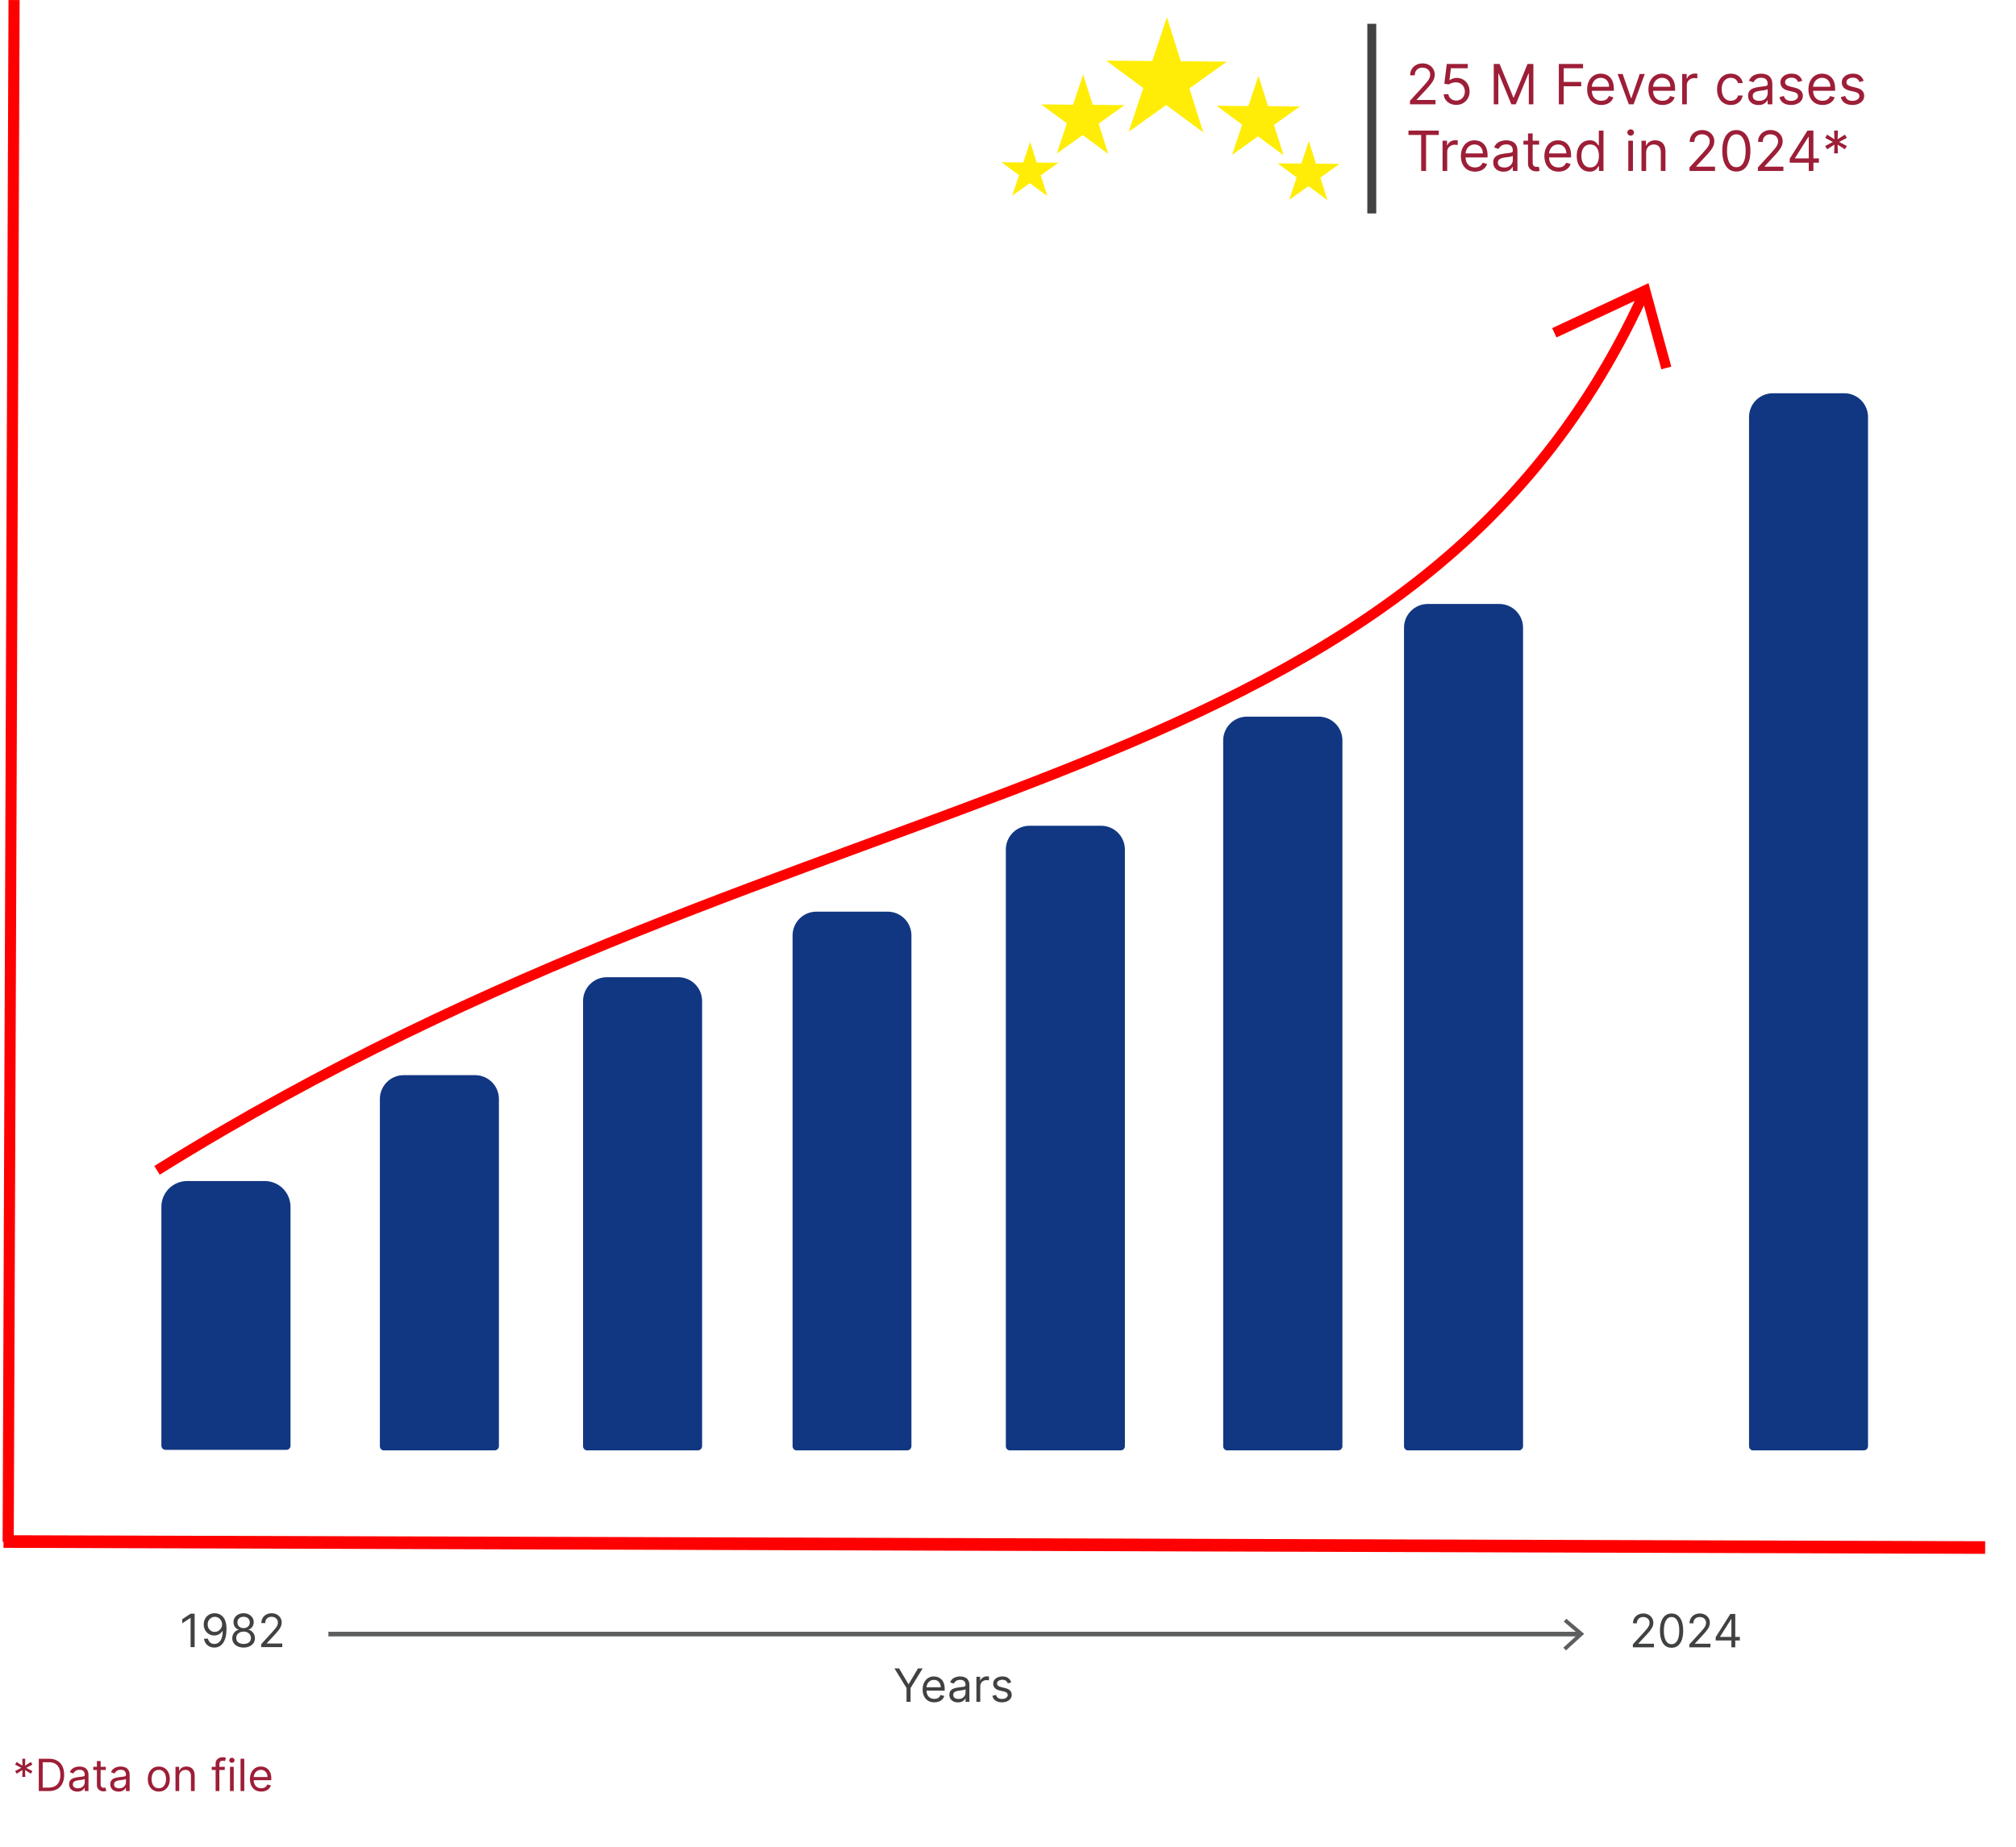
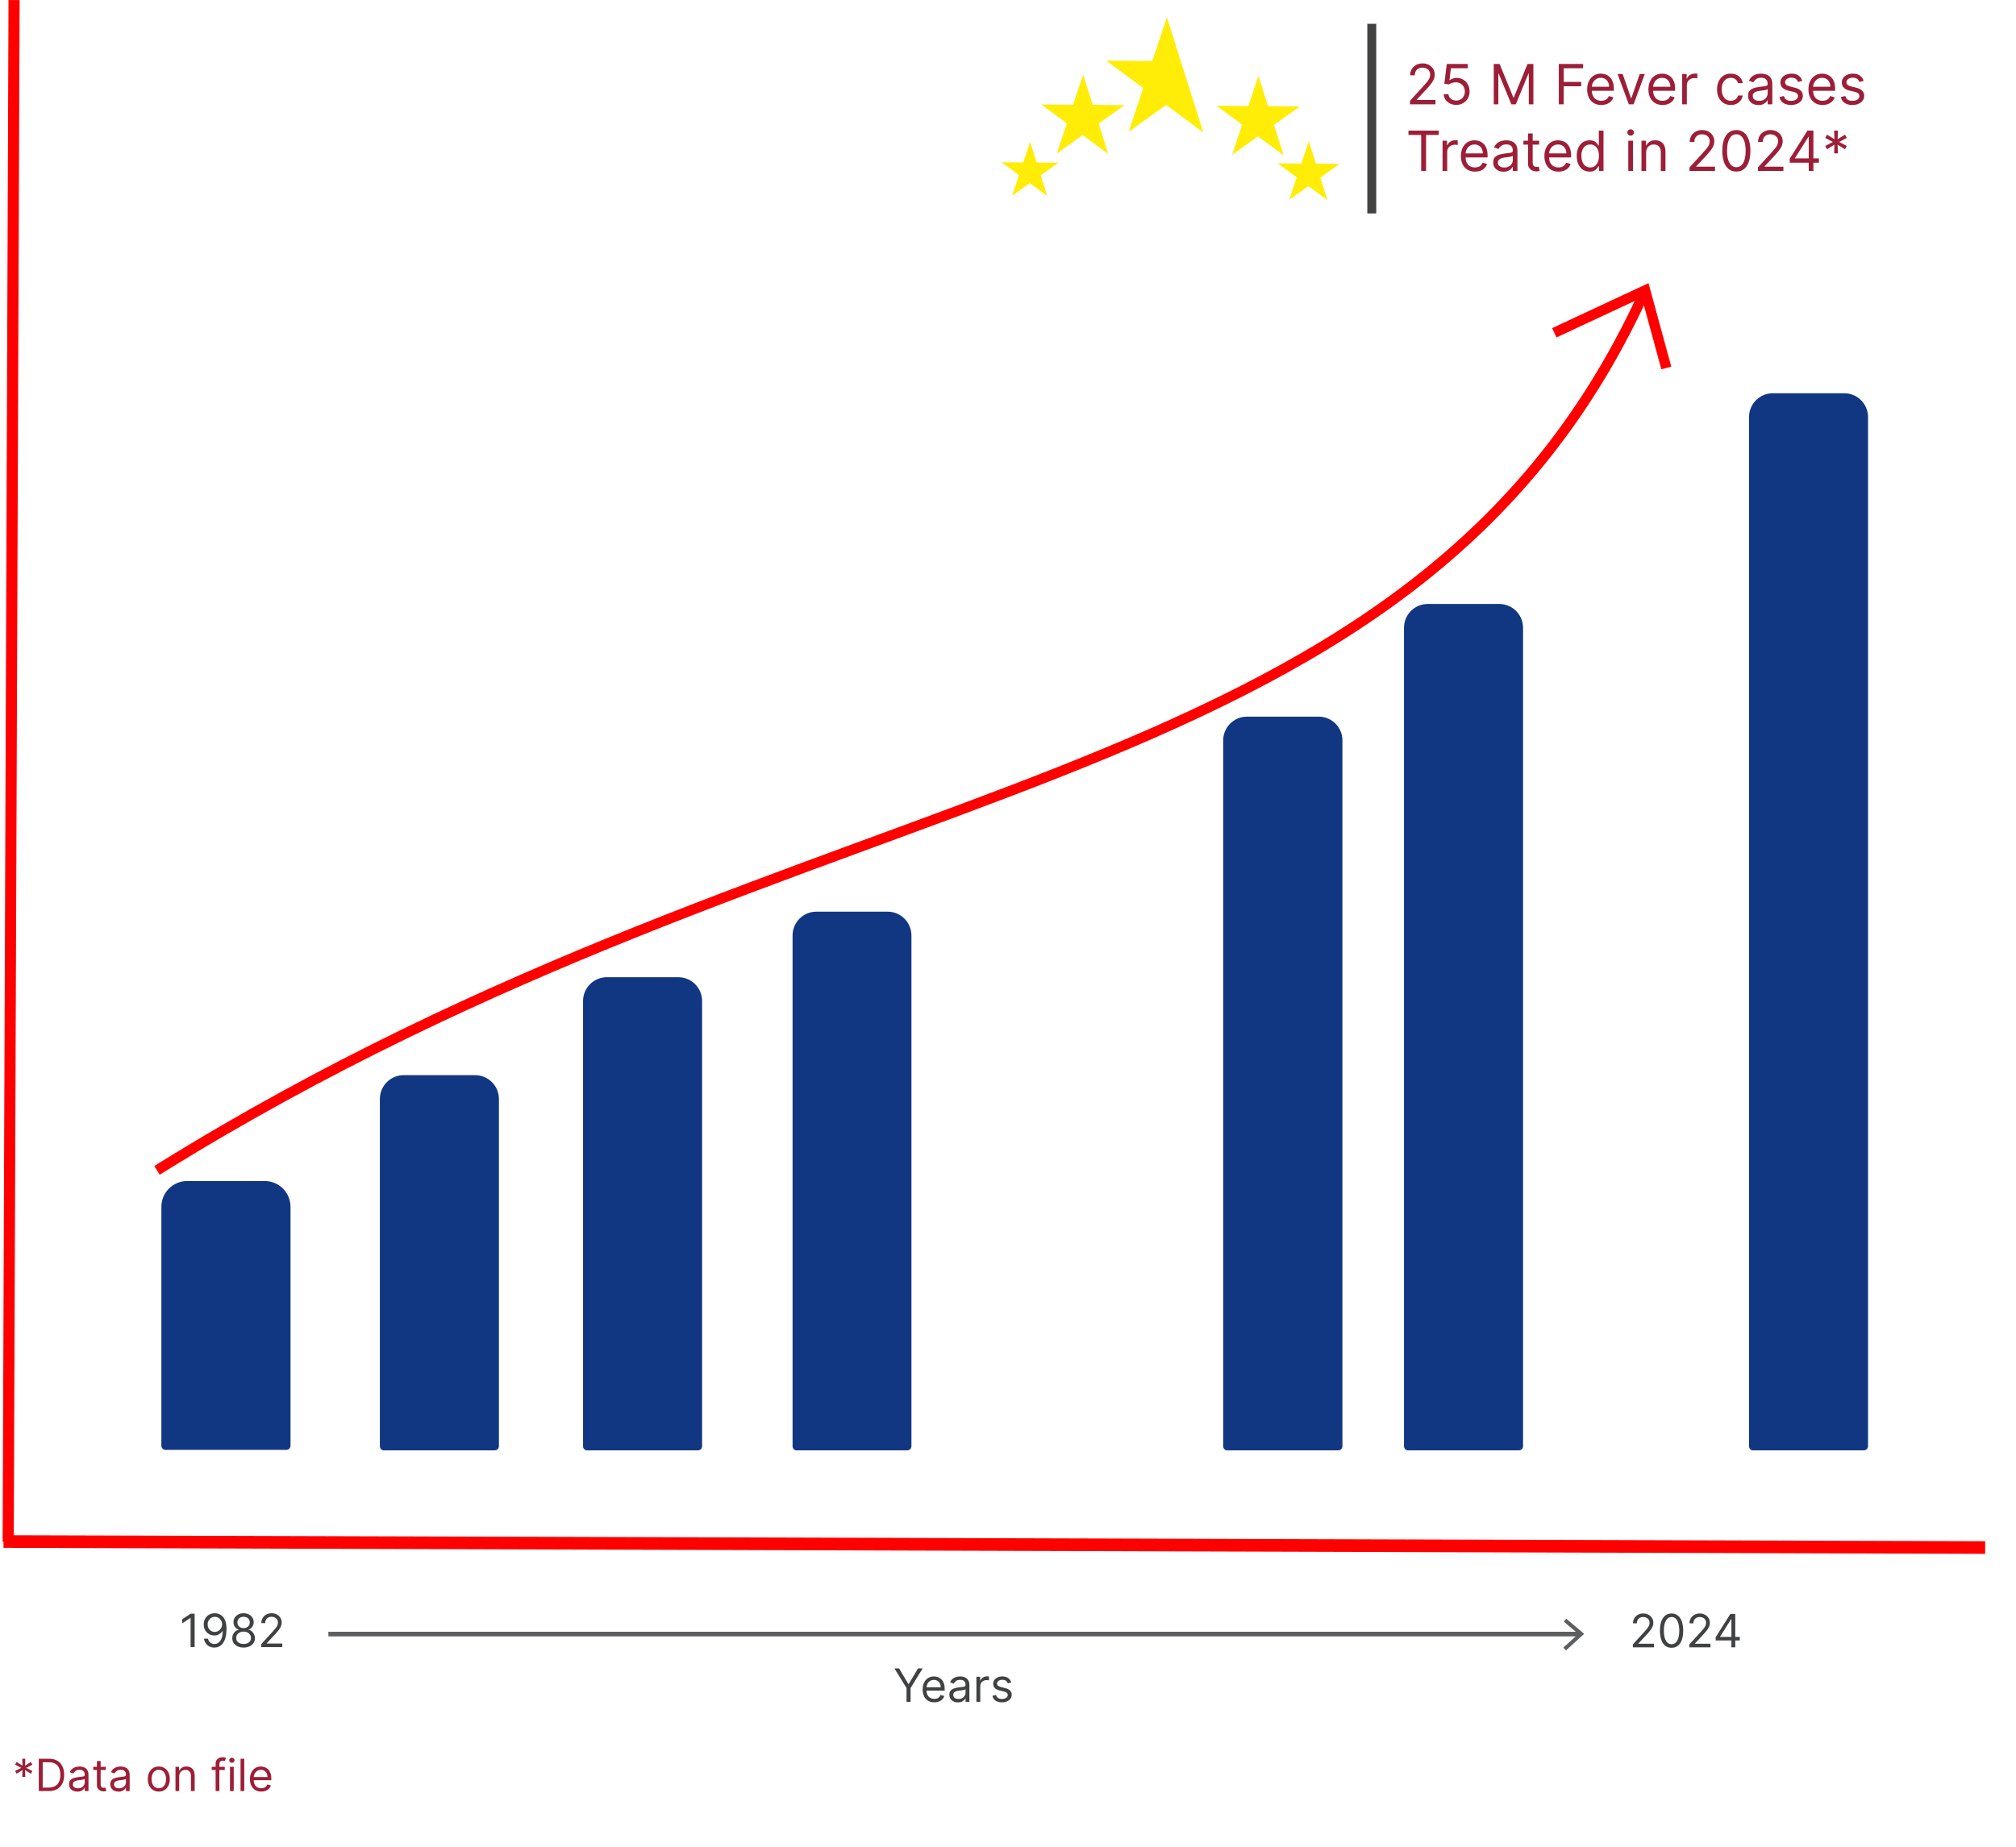
<svg xmlns="http://www.w3.org/2000/svg" width="1401" height="1284" viewBox="0 0 1401 1284" fill="none">
  <g clip-path="url(#clip0_814_19)">
    <path d="M115.011 1007.83H199.026C199.786 1007.83 200.514 1007.53 201.051 1006.99C201.588 1006.46 201.89 1005.73 201.89 1004.97V838.837C201.882 834.095 199.994 829.549 196.641 826.196C193.287 822.842 188.742 820.955 183.999 820.946H130.005C125.269 820.963 120.731 822.855 117.385 826.207C114.038 829.559 112.155 834.1 112.147 838.837V1004.94C112.147 1005.7 112.448 1006.43 112.986 1006.96C113.523 1007.5 114.251 1007.8 115.011 1007.8V1007.83Z" fill="#113782" />
    <path d="M266.857 1008.16H343.858C344.613 1008.14 345.332 1007.83 345.865 1007.3C346.399 1006.77 346.706 1006.05 346.722 1005.29V763.863C346.705 759.491 344.96 755.302 341.868 752.21C338.776 749.118 334.588 747.373 330.215 747.356H280.468C276.099 747.373 271.913 749.119 268.826 752.212C265.739 755.305 264.002 759.494 263.993 763.863V1005.36C264.002 1006.11 264.306 1006.84 264.841 1007.37C265.377 1007.91 266.1 1008.21 266.857 1008.22V1008.16Z" fill="#113782" />
    <path d="M408.052 1008.16H485.053C485.81 1008.15 486.533 1007.84 487.069 1007.31C487.604 1006.77 487.908 1006.05 487.917 1005.29V695.744C487.9 691.38 486.158 687.199 483.072 684.113C479.986 681.027 475.806 679.286 471.442 679.269H421.663C417.299 679.286 413.118 681.027 410.032 684.113C406.946 687.199 405.205 691.38 405.188 695.744V1005.36C405.196 1006.11 405.501 1006.84 406.036 1007.37C406.571 1007.91 407.295 1008.21 408.052 1008.22V1008.16Z" fill="#113782" />
    <path d="M553.527 1008.16H630.528C631.285 1008.15 632.008 1007.84 632.544 1007.31C633.079 1006.77 633.383 1006.05 633.392 1005.29V650.18C633.375 645.816 631.633 641.635 628.547 638.549C625.461 635.463 621.281 633.722 616.917 633.705H567.267C562.902 633.722 558.722 635.463 555.636 638.549C552.55 641.635 550.809 645.816 550.792 650.18V1005.36C550.8 1006.11 551.105 1006.84 551.64 1007.37C552.175 1007.91 552.899 1008.21 553.656 1008.22L553.527 1008.16Z" fill="#113782" />
-     <path d="M701.866 1008.16H778.867C779.624 1008.15 780.347 1007.84 780.882 1007.31C781.418 1006.77 781.722 1006.05 781.731 1005.29V590.458C781.714 586.088 779.968 581.903 776.875 578.816C773.782 575.729 769.593 573.992 765.223 573.983H715.477C711.11 573.992 706.925 575.73 703.837 578.818C700.749 581.906 699.01 586.091 699.002 590.458V1005.36C699.01 1006.11 699.315 1006.84 699.85 1007.37C700.385 1007.91 701.109 1008.21 701.866 1008.22V1008.16Z" fill="#113782" />
    <path d="M853.036 1008.16H930.037C930.794 1008.15 931.517 1007.84 932.052 1007.31C932.588 1006.77 932.892 1006.05 932.901 1005.29V514.616C932.892 510.249 931.154 506.064 928.066 502.976C924.978 499.888 920.792 498.15 916.426 498.141H866.518C862.154 498.158 857.973 499.899 854.887 502.985C851.801 506.071 850.06 510.252 850.043 514.616V1005.36C850.052 1006.11 850.356 1006.84 850.891 1007.37C851.427 1007.91 852.15 1008.21 852.907 1008.22L853.036 1008.16Z" fill="#113782" />
    <path d="M978.561 1008.16H1055.56C1056.32 1008.15 1057.04 1007.84 1057.58 1007.31C1058.11 1006.77 1058.42 1006.05 1058.43 1005.29V436.296C1058.41 431.926 1056.66 427.741 1053.57 424.654C1050.48 421.567 1046.29 419.829 1041.92 419.821H992.172C987.805 419.829 983.619 421.568 980.532 424.656C977.444 427.743 975.705 431.929 975.697 436.296V1005.36C975.705 1006.11 976.01 1006.84 976.545 1007.37C977.08 1007.91 977.804 1008.21 978.561 1008.22V1008.16Z" fill="#113782" />
    <path d="M1218.34 1008.16H1295.31C1296.07 1008.15 1296.79 1007.84 1297.32 1007.31C1297.86 1006.77 1298.16 1006.05 1298.17 1005.29V289.823C1298.16 285.459 1296.41 281.278 1293.33 278.192C1290.24 275.106 1286.06 273.365 1281.7 273.348H1231.95C1227.59 273.365 1223.41 275.106 1220.32 278.192C1217.23 281.278 1215.49 285.459 1215.48 289.823V1005.36C1215.48 1006.11 1215.79 1006.84 1216.32 1007.37C1216.86 1007.91 1217.58 1008.21 1218.34 1008.22V1008.16Z" fill="#113782" />
    <path d="M112.147 811.647C569.551 527.744 975.697 563.687 1141.12 206.709M1157.05 252.336L1150.36 227.817L1143.28 201.85L1083.4 229.812" stroke="#FF0000" stroke-width="7.143" stroke-miterlimit="10" stroke-linecap="square" />
    <path d="M6.83 1071.55L1375.18 1075.7" stroke="#FF0000" stroke-width="8.784" stroke-miterlimit="10" stroke-linecap="square" />
    <path d="M5.704 1067.85L9.758 3.893" stroke="#FF0000" stroke-width="7.723" stroke-miterlimit="10" stroke-linecap="square" />
-     <path d="M836.23 92.026L810.423 72.977L784.359 91.607L794.495 61.2L768.721 42.15L800.77 42.408L810.938 12L820.591 42.569L852.64 42.826L826.544 61.457L836.23 92.026Z" fill="#FFED07" />
+     <path d="M836.23 92.026L810.423 72.977L784.359 91.607L794.495 61.2L768.721 42.15L800.77 42.408L810.938 12L820.591 42.569L826.544 61.457L836.23 92.026Z" fill="#FFED07" />
    <path d="M770.169 107.021L752.407 93.892L734.388 106.731L741.403 85.752L723.608 72.591L745.714 72.784L752.729 51.804L759.39 72.88L781.528 73.074L763.509 85.945L770.169 107.021Z" fill="#FFED07" />
    <path d="M727.791 136.271L715.66 127.293L703.369 136.077L708.163 121.758L696 112.781L711.123 112.91L715.886 98.591L720.455 112.974L735.546 113.103L723.254 121.887L727.791 136.271Z" fill="#FFED07" />
    <path d="M892.025 107.954L874.231 94.794L856.212 107.665L863.227 86.653L845.4 73.492L867.538 73.685L874.553 52.673L881.246 73.782L903.384 73.975L885.365 86.846L892.025 107.954Z" fill="#FFED07" />
    <path d="M922.531 139.166L909.306 129.384L895.888 138.941L901.1 123.335L887.875 113.553L904.35 113.681L909.563 98.075L914.519 113.746L930.961 113.907L917.575 123.463L922.531 139.166Z" fill="#FFED07" />
    <path d="M956.413 16.538H950.203V148.369H956.413V16.538Z" fill="#424241" />
    <path d="M979.85 72.525V70.056L989.119 59.91C990.207 58.721 991.103 57.688 991.806 56.811C992.51 55.924 993.031 55.092 993.37 54.315C993.717 53.529 993.891 52.706 993.891 51.847C993.891 50.86 993.653 50.005 993.178 49.283C992.711 48.561 992.072 48.003 991.258 47.61C990.444 47.217 989.53 47.02 988.516 47.02C987.437 47.02 986.495 47.244 985.691 47.692C984.896 48.131 984.279 48.748 983.84 49.543C983.41 50.339 983.195 51.271 983.195 52.34H979.959C979.959 50.695 980.339 49.251 981.097 48.008C981.856 46.764 982.889 45.795 984.196 45.101C985.513 44.406 986.989 44.059 988.625 44.059C990.271 44.059 991.729 44.406 992.999 45.101C994.27 45.795 995.266 46.732 995.989 47.911C996.711 49.091 997.072 50.403 997.072 51.847C997.072 52.88 996.885 53.89 996.51 54.877C996.144 55.855 995.504 56.948 994.59 58.154C993.685 59.352 992.428 60.815 990.819 62.542L984.512 69.289V69.508H997.566V72.525H979.85ZM1012 72.909C1010.4 72.909 1008.95 72.589 1007.66 71.949C1006.37 71.309 1005.34 70.431 1004.56 69.316C1003.78 68.201 1003.36 66.93 1003.28 65.504H1006.57C1006.7 66.775 1007.28 67.826 1008.3 68.658C1009.34 69.481 1010.57 69.892 1012 69.892C1013.16 69.892 1014.18 69.622 1015.08 69.083C1015.98 68.544 1016.69 67.803 1017.2 66.862C1017.72 65.911 1017.98 64.837 1017.98 63.639C1017.98 62.414 1017.71 61.322 1017.17 60.362C1016.64 59.393 1015.91 58.63 1014.98 58.072C1014.05 57.514 1012.98 57.231 1011.78 57.222C1010.93 57.213 1010.04 57.345 1009.14 57.62C1008.23 57.885 1007.49 58.228 1006.9 58.648L1003.72 58.264L1005.42 44.442H1020.01V47.459H1008.27L1007.29 55.741H1007.45C1008.03 55.284 1008.75 54.905 1009.62 54.603C1010.49 54.301 1011.39 54.151 1012.33 54.151C1014.05 54.151 1015.58 54.562 1016.93 55.385C1018.28 56.198 1019.34 57.313 1020.11 58.73C1020.89 60.147 1021.27 61.765 1021.27 63.584C1021.27 65.376 1020.87 66.976 1020.07 68.384C1019.27 69.782 1018.17 70.888 1016.78 71.702C1015.38 72.506 1013.79 72.909 1012 72.909ZM1038.07 44.442H1042.13L1051.68 67.753H1052.01L1061.55 44.442H1065.61V72.525H1062.43V51.189H1062.15L1053.38 72.525H1050.31L1041.53 51.189H1041.26V72.525H1038.07V44.442ZM1083.29 72.525V44.442H1100.12V47.459H1086.69V56.948H1098.86V59.964H1086.69V72.525H1083.29ZM1112.79 72.963C1110.77 72.963 1109.01 72.516 1107.54 71.62C1106.08 70.715 1104.95 69.453 1104.16 67.835C1103.37 66.208 1102.98 64.316 1102.98 62.158C1102.98 60.001 1103.37 58.1 1104.16 56.454C1104.95 54.8 1106.06 53.511 1107.47 52.587C1108.9 51.655 1110.56 51.189 1112.47 51.189C1113.56 51.189 1114.65 51.371 1115.72 51.737C1116.78 52.103 1117.76 52.697 1118.64 53.52C1119.51 54.333 1120.21 55.412 1120.73 56.756C1121.26 58.1 1121.52 59.754 1121.52 61.72V63.091H1105.28V60.294H1118.22C1118.22 59.105 1117.99 58.045 1117.51 57.112C1117.05 56.18 1116.38 55.444 1115.51 54.905C1114.65 54.365 1113.64 54.096 1112.47 54.096C1111.18 54.096 1110.06 54.416 1109.12 55.056C1108.19 55.686 1107.47 56.509 1106.97 57.524C1106.46 58.538 1106.21 59.626 1106.21 60.787V62.652C1106.21 64.243 1106.49 65.591 1107.04 66.697C1107.59 67.794 1108.37 68.63 1109.35 69.206C1110.34 69.773 1111.49 70.056 1112.79 70.056C1113.64 70.056 1114.41 69.938 1115.1 69.7C1115.79 69.453 1116.39 69.088 1116.89 68.603C1117.4 68.109 1117.79 67.497 1118.06 66.766L1121.19 67.643C1120.86 68.704 1120.3 69.636 1119.53 70.44C1118.75 71.236 1117.79 71.857 1116.65 72.305C1115.51 72.744 1114.22 72.963 1112.79 72.963ZM1143.02 51.463L1135.23 72.525H1131.94L1124.15 51.463H1127.66L1133.48 68.246H1133.7L1139.51 51.463H1143.02ZM1155.37 72.963C1153.34 72.963 1151.59 72.516 1150.12 71.62C1148.65 70.715 1147.52 69.453 1146.73 67.835C1145.94 66.208 1145.55 64.316 1145.55 62.158C1145.55 60.001 1145.94 58.1 1146.73 56.454C1147.52 54.8 1148.63 53.511 1150.05 52.587C1151.47 51.655 1153.14 51.189 1155.04 51.189C1156.14 51.189 1157.22 51.371 1158.29 51.737C1159.36 52.103 1160.33 52.697 1161.21 53.52C1162.09 54.333 1162.79 55.412 1163.31 56.756C1163.83 58.1 1164.09 59.754 1164.09 61.72V63.091H1147.85V60.294H1160.8C1160.8 59.105 1160.56 58.045 1160.08 57.112C1159.62 56.18 1158.95 55.444 1158.08 54.905C1157.22 54.365 1156.21 54.096 1155.04 54.096C1153.75 54.096 1152.63 54.416 1151.69 55.056C1150.76 55.686 1150.04 56.509 1149.54 57.524C1149.04 58.538 1148.79 59.626 1148.79 60.787V62.652C1148.79 64.243 1149.06 65.591 1149.61 66.697C1150.17 67.794 1150.94 68.63 1151.93 69.206C1152.91 69.773 1154.06 70.056 1155.37 70.056C1156.22 70.056 1156.99 69.938 1157.67 69.7C1158.37 69.453 1158.96 69.088 1159.47 68.603C1159.97 68.109 1160.36 67.497 1160.63 66.766L1163.76 67.643C1163.43 68.704 1162.88 69.636 1162.1 70.44C1161.32 71.236 1160.36 71.857 1159.22 72.305C1158.08 72.744 1156.79 72.963 1155.37 72.963ZM1169.01 72.525V51.463H1172.14V54.644H1172.36C1172.74 53.602 1173.44 52.757 1174.44 52.107C1175.45 51.458 1176.58 51.134 1177.84 51.134C1178.08 51.134 1178.38 51.138 1178.73 51.148C1179.09 51.157 1179.36 51.17 1179.54 51.189V54.48C1179.43 54.452 1179.18 54.411 1178.79 54.356C1178.4 54.292 1178 54.26 1177.57 54.26C1176.54 54.26 1175.63 54.475 1174.82 54.905C1174.03 55.325 1173.4 55.91 1172.93 56.66C1172.48 57.4 1172.25 58.246 1172.25 59.197V72.525H1169.01ZM1202.79 72.963C1200.82 72.963 1199.12 72.497 1197.69 71.565C1196.27 70.632 1195.17 69.348 1194.4 67.712C1193.63 66.075 1193.25 64.206 1193.25 62.103C1193.25 59.964 1193.64 58.077 1194.43 56.44C1195.22 54.795 1196.33 53.511 1197.75 52.587C1199.17 51.655 1200.84 51.189 1202.74 51.189C1204.22 51.189 1205.55 51.463 1206.74 52.011C1207.93 52.56 1208.9 53.328 1209.66 54.315C1210.42 55.302 1210.89 56.454 1211.08 57.77H1207.84C1207.59 56.811 1207.04 55.961 1206.19 55.22C1205.35 54.471 1204.22 54.096 1202.79 54.096C1201.53 54.096 1200.43 54.425 1199.48 55.083C1198.53 55.732 1197.8 56.651 1197.27 57.839C1196.75 59.018 1196.49 60.403 1196.49 61.994C1196.49 63.621 1196.74 65.038 1197.25 66.245C1197.78 67.451 1198.51 68.388 1199.45 69.055C1200.4 69.723 1201.51 70.056 1202.79 70.056C1203.63 70.056 1204.4 69.91 1205.08 69.618C1205.77 69.325 1206.35 68.905 1206.83 68.356C1207.3 67.808 1207.64 67.15 1207.84 66.382H1211.08C1210.89 67.625 1210.44 68.745 1209.72 69.741C1209.01 70.728 1208.06 71.514 1206.88 72.1C1205.71 72.675 1204.35 72.963 1202.79 72.963ZM1222 73.018C1220.67 73.018 1219.46 72.767 1218.37 72.264C1217.28 71.752 1216.42 71.016 1215.78 70.056C1215.14 69.088 1214.82 67.917 1214.82 66.546C1214.82 65.34 1215.06 64.361 1215.53 63.612C1216.01 62.853 1216.64 62.259 1217.44 61.829C1218.23 61.4 1219.11 61.08 1220.07 60.869C1221.04 60.65 1222.01 60.476 1222.99 60.348C1224.27 60.184 1225.31 60.06 1226.1 59.978C1226.91 59.887 1227.49 59.736 1227.86 59.526C1228.23 59.315 1228.42 58.95 1228.42 58.429V58.319C1228.42 56.966 1228.05 55.915 1227.31 55.165C1226.58 54.416 1225.47 54.041 1223.98 54.041C1222.43 54.041 1221.22 54.379 1220.35 55.056C1219.47 55.732 1218.85 56.454 1218.49 57.222L1215.42 56.125C1215.97 54.845 1216.7 53.849 1217.62 53.136C1218.54 52.414 1219.55 51.911 1220.63 51.627C1221.73 51.335 1222.81 51.189 1223.87 51.189C1224.55 51.189 1225.32 51.271 1226.2 51.435C1227.09 51.591 1227.94 51.916 1228.76 52.409C1229.6 52.903 1230.29 53.648 1230.83 54.644C1231.38 55.641 1231.66 56.975 1231.66 58.648V72.525H1228.42V69.673H1228.26C1228.04 70.13 1227.67 70.619 1227.16 71.14C1226.65 71.661 1225.97 72.104 1225.12 72.47C1224.27 72.835 1223.23 73.018 1222 73.018ZM1222.5 70.111C1223.78 70.111 1224.86 69.86 1225.73 69.357C1226.62 68.854 1227.29 68.205 1227.74 67.41C1228.19 66.615 1228.42 65.778 1228.42 64.901V61.939C1228.28 62.103 1227.98 62.254 1227.52 62.392C1227.06 62.519 1226.53 62.634 1225.93 62.734C1225.33 62.826 1224.75 62.908 1224.18 62.981C1223.63 63.045 1223.17 63.1 1222.83 63.146C1221.99 63.255 1221.2 63.434 1220.47 63.68C1219.75 63.918 1219.16 64.279 1218.71 64.764C1218.27 65.239 1218.06 65.888 1218.06 66.711C1218.06 67.835 1218.47 68.685 1219.3 69.261C1220.14 69.828 1221.21 70.111 1222.5 70.111ZM1252.48 56.18L1249.58 57.003C1249.39 56.518 1249.12 56.047 1248.77 55.59C1248.42 55.124 1247.94 54.74 1247.34 54.438C1246.74 54.137 1245.96 53.986 1245.02 53.986C1243.73 53.986 1242.66 54.283 1241.8 54.877C1240.95 55.462 1240.53 56.207 1240.53 57.112C1240.53 57.917 1240.82 58.552 1241.4 59.018C1241.99 59.484 1242.9 59.873 1244.15 60.184L1247.27 60.952C1249.16 61.409 1250.56 62.108 1251.48 63.05C1252.4 63.982 1252.87 65.184 1252.87 66.656C1252.87 67.863 1252.52 68.941 1251.82 69.892C1251.14 70.843 1250.18 71.592 1248.94 72.141C1247.71 72.689 1246.28 72.963 1244.64 72.963C1242.49 72.963 1240.71 72.497 1239.31 71.565C1237.9 70.632 1237.01 69.27 1236.63 67.479L1239.7 66.711C1240 67.844 1240.55 68.694 1241.36 69.261C1242.18 69.828 1243.26 70.111 1244.58 70.111C1246.09 70.111 1247.29 69.791 1248.18 69.151C1249.07 68.502 1249.52 67.725 1249.52 66.82C1249.52 66.089 1249.26 65.477 1248.75 64.983C1248.24 64.48 1247.45 64.106 1246.39 63.859L1242.88 63.036C1240.96 62.579 1239.54 61.87 1238.63 60.911C1237.74 59.942 1237.29 58.73 1237.29 57.277C1237.29 56.089 1237.62 55.037 1238.29 54.123C1238.97 53.209 1239.89 52.491 1241.05 51.97C1242.22 51.449 1243.54 51.189 1245.02 51.189C1247.11 51.189 1248.74 51.646 1249.93 52.56C1251.13 53.474 1251.98 54.681 1252.48 56.18ZM1266.57 72.963C1264.54 72.963 1262.79 72.516 1261.32 71.62C1259.85 70.715 1258.73 69.453 1257.93 67.835C1257.14 66.208 1256.75 64.316 1256.75 62.158C1256.75 60.001 1257.14 58.1 1257.93 56.454C1258.73 54.8 1259.83 53.511 1261.25 52.587C1262.67 51.655 1264.34 51.189 1266.24 51.189C1267.34 51.189 1268.42 51.371 1269.49 51.737C1270.56 52.103 1271.53 52.697 1272.41 53.52C1273.29 54.333 1273.99 55.412 1274.51 56.756C1275.03 58.1 1275.29 59.754 1275.29 61.72V63.091H1259.05V60.294H1272C1272 59.105 1271.76 58.045 1271.29 57.112C1270.82 56.18 1270.15 55.444 1269.28 54.905C1268.42 54.365 1267.41 54.096 1266.24 54.096C1264.95 54.096 1263.84 54.416 1262.89 55.056C1261.96 55.686 1261.24 56.509 1260.74 57.524C1260.24 58.538 1259.99 59.626 1259.99 60.787V62.652C1259.99 64.243 1260.26 65.591 1260.81 66.697C1261.37 67.794 1262.14 68.63 1263.13 69.206C1264.11 69.773 1265.26 70.056 1266.57 70.056C1267.42 70.056 1268.19 69.938 1268.87 69.7C1269.57 69.453 1270.17 69.088 1270.67 68.603C1271.17 68.109 1271.56 67.497 1271.83 66.766L1274.96 67.643C1274.63 68.704 1274.08 69.636 1273.3 70.44C1272.52 71.236 1271.56 71.857 1270.42 72.305C1269.28 72.744 1267.99 72.963 1266.57 72.963ZM1295.13 56.18L1292.22 57.003C1292.04 56.518 1291.77 56.047 1291.41 55.59C1291.07 55.124 1290.59 54.74 1289.99 54.438C1289.39 54.137 1288.61 53.986 1287.67 53.986C1286.38 53.986 1285.31 54.283 1284.45 54.877C1283.6 55.462 1283.17 56.207 1283.17 57.112C1283.17 57.917 1283.47 58.552 1284.05 59.018C1284.64 59.484 1285.55 59.873 1286.79 60.184L1289.92 60.952C1291.8 61.409 1293.21 62.108 1294.13 63.05C1295.05 63.982 1295.51 65.184 1295.51 66.656C1295.51 67.863 1295.17 68.941 1294.47 69.892C1293.79 70.843 1292.83 71.592 1291.59 72.141C1290.36 72.689 1288.92 72.963 1287.29 72.963C1285.14 72.963 1283.36 72.497 1281.95 71.565C1280.55 70.632 1279.65 69.27 1279.28 67.479L1282.35 66.711C1282.64 67.844 1283.2 68.694 1284.01 69.261C1284.83 69.828 1285.91 70.111 1287.23 70.111C1288.74 70.111 1289.94 69.791 1290.82 69.151C1291.72 68.502 1292.17 67.725 1292.17 66.82C1292.17 66.089 1291.91 65.477 1291.4 64.983C1290.89 64.48 1290.1 64.106 1289.04 63.859L1285.53 63.036C1283.6 62.579 1282.19 61.87 1281.28 60.911C1280.39 59.942 1279.94 58.73 1279.94 57.277C1279.94 56.089 1280.27 55.037 1280.94 54.123C1281.62 53.209 1282.53 52.491 1283.69 51.97C1284.86 51.449 1286.19 51.189 1287.67 51.189C1289.76 51.189 1291.39 51.646 1292.58 52.56C1293.78 53.474 1294.63 54.681 1295.13 56.18Z" fill="#9D1E37" />
    <path d="M978.807 93.794V90.778H999.869V93.794H991.039V118.86H987.638V93.794H978.807ZM1002.49 118.86V97.798H1005.62V100.979H1005.84C1006.22 99.937 1006.92 99.092 1007.92 98.443C1008.93 97.794 1010.06 97.469 1011.32 97.469C1011.56 97.469 1011.86 97.474 1012.21 97.483C1012.57 97.492 1012.84 97.506 1013.02 97.524V100.815C1012.91 100.787 1012.66 100.746 1012.27 100.691C1011.88 100.627 1011.48 100.595 1011.05 100.595C1010.02 100.595 1009.11 100.81 1008.31 101.24C1007.51 101.66 1006.88 102.245 1006.41 102.995C1005.96 103.735 1005.73 104.581 1005.73 105.532V118.86H1002.49ZM1025.05 119.299C1023.02 119.299 1021.27 118.851 1019.8 117.955C1018.33 117.05 1017.2 115.788 1016.41 114.17C1015.62 112.543 1015.23 110.651 1015.23 108.494C1015.23 106.336 1015.62 104.435 1016.41 102.789C1017.2 101.135 1018.31 99.846 1019.73 98.923C1021.15 97.99 1022.82 97.524 1024.72 97.524C1025.82 97.524 1026.9 97.707 1027.97 98.072C1029.04 98.438 1030.01 99.032 1030.89 99.855C1031.77 100.669 1032.47 101.747 1032.99 103.091C1033.51 104.435 1033.77 106.089 1033.77 108.055V109.426H1017.53V106.629H1030.48C1030.48 105.44 1030.24 104.38 1029.76 103.448C1029.3 102.515 1028.63 101.779 1027.76 101.24C1026.9 100.701 1025.89 100.431 1024.72 100.431C1023.43 100.431 1022.31 100.751 1021.37 101.391C1020.44 102.021 1019.72 102.844 1019.22 103.859C1018.72 104.874 1018.47 105.961 1018.47 107.122V108.987C1018.47 110.578 1018.74 111.926 1019.29 113.032C1019.85 114.129 1020.62 114.966 1021.61 115.542C1022.59 116.108 1023.74 116.392 1025.05 116.392C1025.9 116.392 1026.67 116.273 1027.35 116.035C1028.05 115.788 1028.65 115.423 1029.15 114.938C1029.65 114.445 1030.04 113.832 1030.31 113.101L1033.44 113.978C1033.11 115.039 1032.56 115.971 1031.78 116.776C1031 117.571 1030.04 118.193 1028.9 118.64C1027.76 119.079 1026.47 119.299 1025.05 119.299ZM1044.89 119.353C1043.55 119.353 1042.34 119.102 1041.26 118.599C1040.17 118.087 1039.3 117.352 1038.66 116.392C1038.02 115.423 1037.7 114.253 1037.7 112.881C1037.7 111.675 1037.94 110.697 1038.42 109.947C1038.89 109.188 1039.53 108.594 1040.32 108.164C1041.12 107.735 1042 107.415 1042.96 107.205C1043.92 106.985 1044.9 106.812 1045.88 106.684C1047.16 106.519 1048.19 106.396 1048.99 106.313C1049.79 106.222 1050.38 106.071 1050.74 105.861C1051.12 105.651 1051.31 105.285 1051.31 104.764V104.654C1051.31 103.301 1050.94 102.25 1050.2 101.5C1049.46 100.751 1048.35 100.376 1046.86 100.376C1045.32 100.376 1044.11 100.714 1043.23 101.391C1042.35 102.067 1041.74 102.789 1041.38 103.557L1038.31 102.46C1038.86 101.18 1039.59 100.184 1040.5 99.471C1041.42 98.749 1042.43 98.246 1043.52 97.963C1044.61 97.67 1045.69 97.524 1046.75 97.524C1047.43 97.524 1048.21 97.606 1049.09 97.771C1049.97 97.926 1050.83 98.251 1051.65 98.744C1052.48 99.238 1053.17 99.983 1053.72 100.979C1054.27 101.976 1054.54 103.31 1054.54 104.983V118.86H1051.31V116.008H1051.14C1050.92 116.465 1050.56 116.954 1050.04 117.475C1049.53 117.996 1048.85 118.439 1048 118.805C1047.15 119.171 1046.11 119.353 1044.89 119.353ZM1045.38 116.447C1046.66 116.447 1047.74 116.195 1048.62 115.692C1049.51 115.19 1050.17 114.541 1050.62 113.745C1051.08 112.95 1051.31 112.114 1051.31 111.236V108.274C1051.17 108.439 1050.87 108.59 1050.4 108.727C1049.94 108.855 1049.41 108.969 1048.81 109.069C1048.22 109.161 1047.64 109.243 1047.07 109.316C1046.51 109.38 1046.06 109.435 1045.71 109.481C1044.87 109.591 1044.08 109.769 1043.35 110.016C1042.63 110.253 1042.05 110.614 1041.6 111.099C1041.16 111.574 1040.94 112.223 1040.94 113.046C1040.94 114.17 1041.36 115.02 1042.19 115.596C1043.03 116.163 1044.09 116.447 1045.38 116.447ZM1069.61 97.798V100.541H1058.69V97.798H1069.61ZM1061.88 92.752H1065.11V112.827C1065.11 113.741 1065.24 114.426 1065.51 114.883C1065.78 115.331 1066.13 115.633 1066.55 115.788C1066.98 115.935 1067.43 116.008 1067.91 116.008C1068.26 116.008 1068.56 115.989 1068.79 115.953C1069.01 115.907 1069.2 115.871 1069.33 115.843L1069.99 118.75C1069.77 118.832 1069.47 118.915 1069.07 118.997C1068.68 119.088 1068.18 119.134 1067.58 119.134C1066.67 119.134 1065.77 118.938 1064.89 118.544C1064.02 118.151 1063.3 117.553 1062.73 116.748C1062.16 115.944 1061.88 114.929 1061.88 113.704V92.752ZM1083.08 119.299C1081.05 119.299 1079.3 118.851 1077.83 117.955C1076.37 117.05 1075.24 115.788 1074.44 114.17C1073.66 112.543 1073.26 110.651 1073.26 108.494C1073.26 106.336 1073.66 104.435 1074.44 102.789C1075.24 101.135 1076.34 99.846 1077.76 98.923C1079.19 97.99 1080.85 97.524 1082.75 97.524C1083.85 97.524 1084.93 97.707 1086 98.072C1087.07 98.438 1088.04 99.032 1088.92 99.855C1089.8 100.669 1090.5 101.747 1091.02 103.091C1091.54 104.435 1091.8 106.089 1091.8 108.055V109.426H1075.57V106.629H1088.51C1088.51 105.44 1088.27 104.38 1087.8 103.448C1087.33 102.515 1086.66 101.779 1085.8 101.24C1084.94 100.701 1083.92 100.431 1082.75 100.431C1081.46 100.431 1080.35 100.751 1079.41 101.391C1078.47 102.021 1077.76 102.844 1077.25 103.859C1076.75 104.874 1076.5 105.961 1076.5 107.122V108.987C1076.5 110.578 1076.77 111.926 1077.32 113.032C1077.88 114.129 1078.65 114.966 1079.64 115.542C1080.63 116.108 1081.77 116.392 1083.08 116.392C1083.93 116.392 1084.7 116.273 1085.38 116.035C1086.08 115.788 1086.68 115.423 1087.18 114.938C1087.68 114.445 1088.07 113.832 1088.35 113.101L1091.47 113.978C1091.14 115.039 1090.59 115.971 1089.81 116.776C1089.04 117.571 1088.08 118.193 1086.93 118.64C1085.79 119.079 1084.51 119.299 1083.08 119.299ZM1104.68 119.299C1102.92 119.299 1101.37 118.855 1100.03 117.969C1098.68 117.073 1097.63 115.811 1096.88 114.184C1096.12 112.548 1095.74 110.614 1095.74 108.384C1095.74 106.172 1096.12 104.252 1096.88 102.625C1097.63 100.998 1098.69 99.741 1100.04 98.854C1101.4 97.967 1102.96 97.524 1104.73 97.524C1106.1 97.524 1107.19 97.752 1107.98 98.21C1108.79 98.657 1109.4 99.169 1109.82 99.745C1110.25 100.312 1110.58 100.778 1110.82 101.144H1111.09V90.778H1114.33V118.86H1111.2V115.624H1110.82C1110.58 116.008 1110.24 116.492 1109.81 117.077C1109.37 117.653 1108.74 118.17 1107.93 118.627C1107.11 119.075 1106.03 119.299 1104.68 119.299ZM1105.12 116.392C1106.41 116.392 1107.51 116.053 1108.41 115.377C1109.3 114.691 1109.98 113.745 1110.45 112.539C1110.92 111.323 1111.15 109.92 1111.15 108.329C1111.15 106.757 1110.92 105.381 1110.46 104.202C1110.01 103.013 1109.33 102.09 1108.43 101.432C1107.54 100.765 1106.43 100.431 1105.12 100.431C1103.74 100.431 1102.6 100.783 1101.69 101.487C1100.78 102.181 1100.1 103.128 1099.64 104.325C1099.2 105.513 1098.97 106.848 1098.97 108.329C1098.97 109.828 1099.2 111.19 1099.66 112.415C1100.12 113.631 1100.81 114.6 1101.72 115.322C1102.63 116.035 1103.76 116.392 1105.12 116.392ZM1131.57 118.86V97.798H1134.8V118.86H1131.57ZM1133.21 94.288C1132.58 94.288 1132.04 94.073 1131.58 93.643C1131.13 93.214 1130.91 92.697 1130.91 92.094C1130.91 91.491 1131.13 90.974 1131.58 90.544C1132.04 90.115 1132.58 89.9 1133.21 89.9C1133.84 89.9 1134.38 90.115 1134.83 90.544C1135.29 90.974 1135.52 91.491 1135.52 92.094C1135.52 92.697 1135.29 93.214 1134.83 93.643C1134.38 94.073 1133.84 94.288 1133.21 94.288ZM1143.97 106.19V118.86H1140.73V97.798H1143.86V101.089H1144.13C1144.62 100.02 1145.37 99.16 1146.38 98.511C1147.38 97.853 1148.68 97.524 1150.27 97.524C1151.7 97.524 1152.95 97.816 1154.02 98.401C1155.09 98.977 1155.92 99.855 1156.51 101.034C1157.11 102.204 1157.4 103.685 1157.4 105.477V118.86H1154.17V105.696C1154.17 104.042 1153.74 102.753 1152.88 101.83C1152.02 100.897 1150.84 100.431 1149.34 100.431C1148.31 100.431 1147.38 100.655 1146.57 101.103C1145.77 101.551 1145.13 102.204 1144.66 103.064C1144.2 103.923 1143.97 104.965 1143.97 106.19ZM1174.12 118.86V116.392L1183.39 106.245C1184.48 105.056 1185.37 104.023 1186.08 103.146C1186.78 102.259 1187.3 101.427 1187.64 100.65C1187.99 99.864 1188.16 99.041 1188.16 98.182C1188.16 97.195 1187.93 96.34 1187.45 95.618C1186.98 94.896 1186.34 94.338 1185.53 93.945C1184.72 93.552 1183.8 93.356 1182.79 93.356C1181.71 93.356 1180.77 93.579 1179.96 94.027C1179.17 94.466 1178.55 95.083 1178.11 95.879C1177.68 96.674 1177.47 97.606 1177.47 98.676H1174.23C1174.23 97.03 1174.61 95.586 1175.37 94.343C1176.13 93.1 1177.16 92.13 1178.47 91.436C1179.78 90.741 1181.26 90.394 1182.9 90.394C1184.54 90.394 1186 90.741 1187.27 91.436C1188.54 92.13 1189.54 93.067 1190.26 94.247C1190.98 95.426 1191.34 96.738 1191.34 98.182C1191.34 99.215 1191.16 100.225 1190.78 101.212C1190.42 102.191 1189.78 103.283 1188.86 104.49C1187.96 105.687 1186.7 107.15 1185.09 108.877L1178.78 115.624V115.843H1191.84V118.86H1174.12ZM1206.66 119.244C1204.59 119.244 1202.83 118.682 1201.38 117.557C1199.93 116.424 1198.82 114.783 1198.05 112.635C1197.28 110.477 1196.9 107.872 1196.9 104.819C1196.9 101.784 1197.28 99.192 1198.05 97.044C1198.83 94.887 1199.94 93.241 1201.4 92.108C1202.86 90.965 1204.61 90.394 1206.66 90.394C1208.71 90.394 1210.46 90.965 1211.91 92.108C1213.37 93.241 1214.49 94.887 1215.26 97.044C1216.03 99.192 1216.42 101.784 1216.42 104.819C1216.42 107.872 1216.04 110.477 1215.27 112.635C1214.5 114.783 1213.39 116.424 1211.94 117.557C1210.49 118.682 1208.73 119.244 1206.66 119.244ZM1206.66 116.227C1208.71 116.227 1210.3 115.24 1211.43 113.265C1212.57 111.291 1213.13 108.475 1213.13 104.819C1213.13 102.387 1212.87 100.317 1212.35 98.607C1211.84 96.898 1211.1 95.595 1210.13 94.699C1209.17 93.803 1208.01 93.356 1206.66 93.356C1204.63 93.356 1203.05 94.356 1201.9 96.358C1200.76 98.351 1200.19 101.171 1200.19 104.819C1200.19 107.25 1200.44 109.316 1200.96 111.017C1201.47 112.717 1202.2 114.01 1203.16 114.897C1204.13 115.784 1205.3 116.227 1206.66 116.227ZM1221.63 118.86V116.392L1230.9 106.245C1231.99 105.056 1232.89 104.023 1233.59 103.146C1234.29 102.259 1234.82 101.427 1235.15 100.65C1235.5 99.864 1235.68 99.041 1235.68 98.182C1235.68 97.195 1235.44 96.34 1234.96 95.618C1234.5 94.896 1233.86 94.338 1233.04 93.945C1232.23 93.552 1231.31 93.356 1230.3 93.356C1229.22 93.356 1228.28 93.579 1227.48 94.027C1226.68 94.466 1226.06 95.083 1225.62 95.879C1225.19 96.674 1224.98 97.606 1224.98 98.676H1221.74C1221.74 97.03 1222.12 95.586 1222.88 94.343C1223.64 93.1 1224.67 92.13 1225.98 91.436C1227.3 90.741 1228.77 90.394 1230.41 90.394C1232.06 90.394 1233.51 90.741 1234.78 91.436C1236.05 92.13 1237.05 93.067 1237.77 94.247C1238.5 95.426 1238.86 96.738 1238.86 98.182C1238.86 99.215 1238.67 100.225 1238.29 101.212C1237.93 102.191 1237.29 103.283 1236.37 104.49C1235.47 105.687 1234.21 107.15 1232.6 108.877L1226.3 115.624V115.843H1239.35V118.86H1221.63ZM1243.75 113.101V110.304L1256.09 90.778H1258.12V95.111H1256.75L1247.43 109.865V110.084H1264.05V113.101H1243.75ZM1256.97 118.86V112.251V110.948V90.778H1260.21V118.86H1256.97ZM1274.61 106.574L1274.83 100.541L1269.73 103.777L1268.42 101.473L1273.79 98.676L1268.42 95.879L1269.73 93.575L1274.83 96.811L1274.61 90.778H1277.25L1277.03 96.811L1282.13 93.575L1283.44 95.879L1278.07 98.676L1283.44 101.473L1282.13 103.777L1277.03 100.541L1277.25 106.574H1274.61Z" fill="#9D1E37" />
    <path d="M15.462 1235.17L15.637 1230.35L11.557 1232.93L10.504 1231.09L14.803 1228.85L10.504 1226.62L11.557 1224.77L15.637 1227.36L15.462 1222.54H17.567L17.392 1227.36L21.472 1224.77L22.525 1226.62L18.226 1228.85L22.525 1231.09L21.472 1232.93L17.392 1230.35L17.567 1235.17H15.462ZM33.889 1245H26.957V1222.54H34.196C36.375 1222.54 38.24 1222.99 39.79 1223.89C41.34 1224.78 42.528 1226.06 43.355 1227.74C44.181 1229.4 44.594 1231.4 44.594 1233.72C44.594 1236.06 44.177 1238.08 43.344 1239.77C42.51 1241.45 41.296 1242.74 39.702 1243.65C38.108 1244.55 36.17 1245 33.889 1245ZM29.677 1242.59H33.713C35.571 1242.59 37.11 1242.23 38.331 1241.51C39.552 1240.8 40.462 1239.78 41.062 1238.45C41.662 1237.13 41.962 1235.55 41.962 1233.72C41.962 1231.91 41.665 1230.35 41.073 1229.04C40.481 1227.72 39.596 1226.72 38.419 1226.01C37.241 1225.3 35.775 1224.95 34.02 1224.95H29.677V1242.59ZM53.764 1245.39C52.696 1245.39 51.727 1245.19 50.857 1244.79C49.987 1244.38 49.296 1243.79 48.784 1243.03C48.272 1242.25 48.016 1241.31 48.016 1240.22C48.016 1239.25 48.206 1238.47 48.587 1237.87C48.967 1237.26 49.475 1236.79 50.111 1236.44C50.747 1236.1 51.449 1235.84 52.217 1235.68C52.992 1235.5 53.771 1235.36 54.553 1235.26C55.577 1235.13 56.407 1235.03 57.043 1234.96C57.687 1234.89 58.155 1234.77 58.447 1234.6C58.747 1234.43 58.897 1234.14 58.897 1233.72V1233.64C58.897 1232.55 58.601 1231.71 58.008 1231.11C57.423 1230.51 56.535 1230.21 55.343 1230.21C54.107 1230.21 53.139 1230.48 52.437 1231.03C51.734 1231.57 51.241 1232.14 50.956 1232.76L48.499 1231.88C48.938 1230.86 49.523 1230.06 50.254 1229.49C50.992 1228.91 51.797 1228.51 52.667 1228.28C53.544 1228.05 54.407 1227.93 55.255 1227.93C55.797 1227.93 56.418 1228 57.12 1228.13C57.829 1228.25 58.513 1228.51 59.171 1228.91C59.837 1229.3 60.389 1229.9 60.827 1230.7C61.266 1231.49 61.486 1232.56 61.486 1233.9V1245H58.897V1242.72H58.765C58.59 1243.08 58.297 1243.48 57.888 1243.89C57.478 1244.31 56.934 1244.66 56.254 1244.96C55.574 1245.25 54.744 1245.39 53.764 1245.39ZM54.159 1243.07C55.182 1243.07 56.045 1242.87 56.747 1242.47C57.456 1242.06 57.99 1241.54 58.349 1240.91C58.714 1240.27 58.897 1239.6 58.897 1238.9V1236.53C58.787 1236.66 58.546 1236.78 58.173 1236.89C57.807 1237 57.383 1237.09 56.901 1237.17C56.425 1237.24 55.961 1237.31 55.508 1237.37C55.062 1237.42 54.7 1237.46 54.422 1237.5C53.749 1237.59 53.12 1237.73 52.535 1237.93C51.958 1238.12 51.49 1238.4 51.131 1238.79C50.78 1239.17 50.605 1239.69 50.605 1240.35C50.605 1241.25 50.938 1241.93 51.603 1242.39C52.276 1242.84 53.127 1243.07 54.159 1243.07ZM73.537 1228.15V1230.35H64.806V1228.15H73.537ZM67.351 1224.12H69.939V1240.17C69.939 1240.91 70.046 1241.45 70.258 1241.82C70.477 1242.18 70.755 1242.42 71.091 1242.54C71.435 1242.66 71.797 1242.72 72.177 1242.72C72.462 1242.72 72.696 1242.7 72.879 1242.67C73.062 1242.64 73.208 1242.61 73.318 1242.59L73.844 1244.91C73.669 1244.98 73.424 1245.04 73.109 1245.11C72.795 1245.18 72.397 1245.22 71.914 1245.22C71.183 1245.22 70.466 1245.06 69.764 1244.75C69.069 1244.43 68.492 1243.95 68.031 1243.31C67.578 1242.67 67.351 1241.86 67.351 1240.88V1224.12ZM82.389 1245.39C81.321 1245.39 80.352 1245.19 79.482 1244.79C78.612 1244.38 77.921 1243.79 77.409 1243.03C76.897 1242.25 76.641 1241.31 76.641 1240.22C76.641 1239.25 76.831 1238.47 77.212 1237.87C77.592 1237.26 78.1 1236.79 78.736 1236.44C79.373 1236.1 80.075 1235.84 80.842 1235.68C81.617 1235.5 82.396 1235.36 83.178 1235.26C84.202 1235.13 85.032 1235.03 85.668 1234.96C86.312 1234.89 86.78 1234.77 87.072 1234.6C87.372 1234.43 87.522 1234.14 87.522 1233.72V1233.64C87.522 1232.55 87.226 1231.71 86.634 1231.11C86.049 1230.51 85.16 1230.21 83.968 1230.21C82.733 1230.21 81.764 1230.48 81.062 1231.03C80.36 1231.57 79.866 1232.14 79.581 1232.76L77.124 1231.88C77.563 1230.86 78.148 1230.06 78.879 1229.49C79.617 1228.91 80.422 1228.51 81.292 1228.28C82.169 1228.05 83.032 1227.93 83.88 1227.93C84.422 1227.93 85.043 1228 85.745 1228.13C86.454 1228.25 87.138 1228.51 87.796 1228.91C88.462 1229.3 89.014 1229.9 89.453 1230.7C89.891 1231.49 90.111 1232.56 90.111 1233.9V1245H87.522V1242.72H87.391C87.215 1243.08 86.922 1243.48 86.513 1243.89C86.103 1244.31 85.559 1244.66 84.879 1244.96C84.199 1245.25 83.369 1245.39 82.389 1245.39ZM82.784 1243.07C83.807 1243.07 84.67 1242.87 85.372 1242.47C86.082 1242.06 86.615 1241.54 86.974 1240.91C87.339 1240.27 87.522 1239.6 87.522 1238.9V1236.53C87.412 1236.66 87.171 1236.78 86.798 1236.89C86.433 1237 86.008 1237.09 85.526 1237.17C85.05 1237.24 84.586 1237.31 84.133 1237.37C83.687 1237.42 83.325 1237.46 83.047 1237.5C82.374 1237.59 81.745 1237.73 81.16 1237.93C80.583 1238.12 80.115 1238.4 79.756 1238.79C79.405 1239.17 79.23 1239.69 79.23 1240.35C79.23 1241.25 79.563 1241.93 80.228 1242.39C80.901 1242.84 81.753 1243.07 82.784 1243.07ZM110.367 1245.35C108.846 1245.35 107.511 1244.99 106.363 1244.27C105.223 1243.54 104.33 1242.53 103.687 1241.23C103.051 1239.93 102.733 1238.4 102.733 1236.66C102.733 1234.91 103.051 1233.38 103.687 1232.07C104.33 1230.76 105.223 1229.74 106.363 1229.02C107.511 1228.29 108.846 1227.93 110.367 1227.93C111.888 1227.93 113.219 1228.29 114.359 1229.02C115.507 1229.74 116.399 1230.76 117.036 1232.07C117.679 1233.38 118.001 1234.91 118.001 1236.66C118.001 1238.4 117.679 1239.93 117.036 1241.23C116.399 1242.53 115.507 1243.54 114.359 1244.27C113.219 1244.99 111.888 1245.35 110.367 1245.35ZM110.367 1243.03C111.522 1243.03 112.473 1242.73 113.219 1242.14C113.964 1241.54 114.517 1240.77 114.875 1239.8C115.233 1238.84 115.412 1237.79 115.412 1236.66C115.412 1235.54 115.233 1234.49 114.875 1233.52C114.517 1232.54 113.964 1231.76 113.219 1231.16C112.473 1230.56 111.522 1230.26 110.367 1230.26C109.211 1230.26 108.261 1230.56 107.515 1231.16C106.769 1231.76 106.217 1232.54 105.859 1233.52C105.5 1234.49 105.321 1235.54 105.321 1236.66C105.321 1237.79 105.5 1238.84 105.859 1239.8C106.217 1240.77 106.769 1241.54 107.515 1242.14C108.261 1242.73 109.211 1243.03 110.367 1243.03ZM124.541 1234.87V1245H121.952V1228.15H124.453V1230.78H124.672C125.067 1229.93 125.667 1229.24 126.471 1228.72C127.276 1228.2 128.314 1227.93 129.586 1227.93C130.727 1227.93 131.725 1228.17 132.581 1228.63C133.436 1229.1 134.102 1229.8 134.577 1230.74C135.052 1231.68 135.29 1232.86 135.29 1234.29V1245H132.701V1234.47C132.701 1233.15 132.358 1232.12 131.67 1231.38C130.983 1230.63 130.04 1230.26 128.841 1230.26C128.014 1230.26 127.276 1230.44 126.625 1230.8C125.981 1231.15 125.473 1231.68 125.1 1232.36C124.727 1233.05 124.541 1233.89 124.541 1234.87ZM156.21 1228.15V1230.35H147.128V1228.15H156.21ZM149.848 1245V1225.83C149.848 1224.86 150.075 1224.06 150.528 1223.41C150.981 1222.77 151.57 1222.29 152.294 1221.97C153.018 1221.64 153.782 1221.48 154.586 1221.48C155.223 1221.48 155.742 1221.53 156.144 1221.64C156.546 1221.74 156.846 1221.83 157.043 1221.92L156.298 1224.16C156.166 1224.12 155.983 1224.06 155.749 1224C155.522 1223.93 155.223 1223.9 154.85 1223.9C153.994 1223.9 153.376 1224.11 152.996 1224.54C152.623 1224.98 152.437 1225.61 152.437 1226.44V1245H149.848ZM159.838 1245V1228.15H162.426V1245H159.838ZM161.154 1225.34C160.649 1225.34 160.214 1225.17 159.849 1224.83C159.49 1224.49 159.311 1224.07 159.311 1223.59C159.311 1223.11 159.49 1222.69 159.849 1222.35C160.214 1222.01 160.649 1221.83 161.154 1221.83C161.658 1221.83 162.09 1222.01 162.448 1222.35C162.814 1222.69 162.997 1223.11 162.997 1223.59C162.997 1224.07 162.814 1224.49 162.448 1224.83C162.09 1225.17 161.658 1225.34 161.154 1225.34ZM169.756 1222.54V1245H167.167V1222.54H169.756ZM181.561 1245.35C179.937 1245.35 178.537 1244.99 177.36 1244.28C176.19 1243.55 175.287 1242.54 174.651 1241.25C174.022 1239.95 173.707 1238.43 173.707 1236.71C173.707 1234.98 174.022 1233.46 174.651 1232.14C175.287 1230.82 176.172 1229.79 177.305 1229.05C178.446 1228.31 179.777 1227.93 181.298 1227.93C182.175 1227.93 183.042 1228.08 183.897 1228.37C184.753 1228.66 185.531 1229.14 186.233 1229.8C186.935 1230.45 187.495 1231.31 187.912 1232.39C188.328 1233.46 188.537 1234.78 188.537 1236.36V1237.45H175.55V1235.22H185.904C185.904 1234.27 185.714 1233.42 185.334 1232.67C184.961 1231.93 184.427 1231.34 183.733 1230.91C183.045 1230.47 182.234 1230.26 181.298 1230.26C180.266 1230.26 179.374 1230.51 178.621 1231.03C177.875 1231.53 177.301 1232.19 176.899 1233C176.497 1233.81 176.296 1234.68 176.296 1235.61V1237.1C176.296 1238.38 176.515 1239.45 176.954 1240.34C177.4 1241.22 178.018 1241.88 178.808 1242.35C179.597 1242.8 180.515 1243.03 181.561 1243.03C182.241 1243.03 182.855 1242.93 183.403 1242.74C183.959 1242.54 184.438 1242.25 184.84 1241.86C185.243 1241.47 185.553 1240.98 185.773 1240.39L188.274 1241.1C188.01 1241.94 187.568 1242.69 186.946 1243.33C186.325 1243.97 185.557 1244.47 184.643 1244.82C183.729 1245.18 182.702 1245.35 181.561 1245.35Z" fill="#9D1E37" />
    <path d="M135.261 1121.71V1144.92H132.45V1124.66H132.314L126.646 1128.42V1125.56L132.45 1121.71H135.261ZM149.328 1121.39C150.28 1121.4 151.232 1121.58 152.185 1121.94C153.137 1122.29 154.006 1122.88 154.792 1123.7C155.578 1124.52 156.209 1125.63 156.685 1127.05C157.161 1128.46 157.399 1130.23 157.399 1132.36C157.399 1134.43 157.202 1136.26 156.809 1137.86C156.424 1139.46 155.865 1140.8 155.132 1141.9C154.406 1142.99 153.522 1143.82 152.479 1144.39C151.444 1144.96 150.273 1145.24 148.965 1145.24C147.666 1145.24 146.506 1144.98 145.485 1144.47C144.473 1143.95 143.642 1143.23 142.992 1142.3C142.349 1141.38 141.938 1140.3 141.756 1139.07H144.522C144.771 1140.14 145.266 1141.02 146.007 1141.72C146.755 1142.4 147.741 1142.75 148.965 1142.75C150.756 1142.75 152.169 1141.96 153.205 1140.4C154.248 1138.84 154.769 1136.63 154.769 1133.77H154.588C154.165 1134.4 153.662 1134.95 153.08 1135.41C152.498 1135.87 151.852 1136.23 151.142 1136.48C150.431 1136.73 149.676 1136.85 148.875 1136.85C147.545 1136.85 146.324 1136.52 145.213 1135.87C144.11 1135.2 143.226 1134.29 142.561 1133.13C141.904 1131.97 141.575 1130.64 141.575 1129.14C141.575 1127.72 141.892 1126.42 142.527 1125.25C143.169 1124.06 144.069 1123.11 145.225 1122.41C146.388 1121.71 147.756 1121.37 149.328 1121.39ZM149.328 1123.89C148.376 1123.89 147.518 1124.12 146.755 1124.6C145.999 1125.07 145.399 1125.7 144.953 1126.5C144.514 1127.3 144.295 1128.18 144.295 1129.14C144.295 1130.11 144.507 1130.99 144.93 1131.79C145.361 1132.57 145.946 1133.2 146.687 1133.67C147.435 1134.13 148.285 1134.36 149.237 1134.36C149.955 1134.36 150.624 1134.22 151.244 1133.94C151.863 1133.65 152.404 1133.26 152.865 1132.77C153.333 1132.27 153.7 1131.71 153.964 1131.08C154.229 1130.45 154.361 1129.79 154.361 1129.1C154.361 1128.19 154.142 1127.34 153.704 1126.55C153.273 1125.76 152.676 1125.11 151.913 1124.62C151.157 1124.13 150.295 1123.89 149.328 1123.89ZM169.292 1145.24C167.736 1145.24 166.36 1144.96 165.166 1144.41C163.98 1143.85 163.054 1143.09 162.389 1142.11C161.724 1141.13 161.395 1140.01 161.403 1138.76C161.395 1137.77 161.588 1136.87 161.981 1136.04C162.374 1135.2 162.911 1134.5 163.591 1133.94C164.278 1133.37 165.045 1133.01 165.892 1132.86V1132.73C164.781 1132.44 163.897 1131.82 163.239 1130.86C162.582 1129.89 162.257 1128.79 162.265 1127.56C162.257 1126.38 162.555 1125.32 163.16 1124.4C163.765 1123.47 164.596 1122.73 165.654 1122.2C166.719 1121.66 167.932 1121.39 169.292 1121.39C170.638 1121.39 171.839 1121.66 172.897 1122.2C173.955 1122.73 174.786 1123.47 175.391 1124.4C176.003 1125.32 176.313 1126.38 176.32 1127.56C176.313 1128.79 175.976 1129.89 175.311 1130.86C174.654 1131.82 173.781 1132.44 172.693 1132.73V1132.86C173.532 1133.01 174.287 1133.37 174.96 1133.94C175.633 1134.5 176.169 1135.2 176.57 1136.04C176.97 1136.87 177.174 1137.77 177.182 1138.76C177.174 1140.01 176.834 1141.13 176.162 1142.11C175.497 1143.09 174.571 1143.85 173.384 1144.41C172.206 1144.96 170.842 1145.24 169.292 1145.24ZM169.292 1142.75C170.343 1142.75 171.25 1142.58 172.013 1142.24C172.776 1141.9 173.366 1141.42 173.781 1140.8C174.197 1140.18 174.408 1139.45 174.416 1138.62C174.408 1137.74 174.182 1136.97 173.736 1136.3C173.29 1135.62 172.682 1135.1 171.911 1134.71C171.148 1134.32 170.275 1134.13 169.292 1134.13C168.302 1134.13 167.418 1134.32 166.64 1134.71C165.869 1135.1 165.261 1135.62 164.815 1136.3C164.377 1136.97 164.161 1137.74 164.169 1138.62C164.161 1139.45 164.362 1140.18 164.77 1140.8C165.185 1141.42 165.778 1141.9 166.549 1142.24C167.32 1142.58 168.234 1142.75 169.292 1142.75ZM169.292 1131.73C170.124 1131.73 170.86 1131.56 171.503 1131.23C172.153 1130.9 172.663 1130.43 173.033 1129.84C173.403 1129.24 173.592 1128.54 173.6 1127.74C173.592 1126.95 173.407 1126.27 173.044 1125.69C172.682 1125.1 172.179 1124.64 171.537 1124.33C170.894 1124 170.146 1123.84 169.292 1123.84C168.423 1123.84 167.664 1124 167.014 1124.33C166.364 1124.64 165.862 1125.1 165.506 1125.69C165.151 1126.27 164.977 1126.95 164.985 1127.74C164.977 1128.54 165.155 1129.24 165.518 1129.84C165.888 1130.43 166.398 1130.9 167.048 1131.23C167.698 1131.56 168.446 1131.73 169.292 1131.73ZM181.526 1144.92V1142.88L189.189 1134.49C190.088 1133.51 190.828 1132.66 191.41 1131.93C191.992 1131.2 192.423 1130.51 192.703 1129.87C192.99 1129.22 193.133 1128.54 193.133 1127.83C193.133 1127.01 192.937 1126.31 192.544 1125.71C192.159 1125.11 191.63 1124.65 190.957 1124.33C190.284 1124 189.529 1123.84 188.69 1123.84C187.798 1123.84 187.02 1124.02 186.355 1124.4C185.697 1124.76 185.187 1125.27 184.825 1125.93C184.469 1126.58 184.292 1127.35 184.292 1128.24H181.617C181.617 1126.88 181.93 1125.68 182.558 1124.66C183.185 1123.63 184.039 1122.83 185.119 1122.25C186.207 1121.68 187.428 1121.39 188.781 1121.39C190.141 1121.39 191.346 1121.68 192.397 1122.25C193.447 1122.83 194.271 1123.6 194.868 1124.58C195.465 1125.55 195.763 1126.64 195.763 1127.83C195.763 1128.68 195.608 1129.52 195.298 1130.33C194.996 1131.14 194.467 1132.05 193.711 1133.04C192.963 1134.03 191.924 1135.24 190.594 1136.67L185.38 1142.25V1142.43H196.171V1144.92H181.526Z" fill="#404142" />
    <path d="M1134.74 1145.08V1143.04L1142.4 1134.66C1143.3 1133.67 1144.04 1132.82 1144.62 1132.09C1145.21 1131.36 1145.64 1130.67 1145.92 1130.03C1146.2 1129.38 1146.35 1128.7 1146.35 1127.99C1146.35 1127.17 1146.15 1126.47 1145.76 1125.87C1145.37 1125.27 1144.84 1124.81 1144.17 1124.49C1143.5 1124.16 1142.74 1124 1141.9 1124C1141.01 1124 1140.23 1124.19 1139.57 1124.56C1138.91 1124.92 1138.4 1125.43 1138.04 1126.09C1137.68 1126.74 1137.51 1127.51 1137.51 1128.4H1134.83C1134.83 1127.04 1135.14 1125.84 1135.77 1124.82C1136.4 1123.79 1137.25 1122.99 1138.33 1122.41C1139.42 1121.84 1140.64 1121.55 1141.99 1121.55C1143.36 1121.55 1144.56 1121.84 1145.61 1122.41C1146.66 1122.99 1147.48 1123.76 1148.08 1124.74C1148.68 1125.71 1148.98 1126.8 1148.98 1127.99C1148.98 1128.84 1148.82 1129.68 1148.51 1130.5C1148.21 1131.3 1147.68 1132.21 1146.93 1133.21C1146.18 1134.2 1145.14 1135.4 1143.81 1136.83L1138.59 1142.41V1142.59H1149.39V1145.08H1134.74ZM1161.64 1145.4C1159.93 1145.4 1158.48 1144.94 1157.27 1144.01C1156.07 1143.07 1155.16 1141.71 1154.52 1139.94C1153.89 1138.15 1153.57 1136 1153.57 1133.48C1153.57 1130.97 1153.89 1128.83 1154.52 1127.05C1155.16 1125.27 1156.08 1123.91 1157.29 1122.97C1158.5 1122.02 1159.95 1121.55 1161.64 1121.55C1163.33 1121.55 1164.78 1122.02 1165.98 1122.97C1167.19 1123.91 1168.11 1125.27 1168.75 1127.05C1169.39 1128.83 1169.71 1130.97 1169.71 1133.48C1169.71 1136 1169.39 1138.15 1168.76 1139.94C1168.12 1141.71 1167.2 1143.07 1166 1144.01C1164.8 1144.94 1163.35 1145.4 1161.64 1145.4ZM1161.64 1142.91C1163.33 1142.91 1164.65 1142.09 1165.58 1140.46C1166.52 1138.83 1166.99 1136.5 1166.99 1133.48C1166.99 1131.47 1166.77 1129.76 1166.34 1128.34C1165.92 1126.93 1165.31 1125.85 1164.51 1125.11C1163.71 1124.37 1162.76 1124 1161.64 1124C1159.96 1124 1158.65 1124.83 1157.71 1126.48C1156.76 1128.13 1156.29 1130.46 1156.29 1133.48C1156.29 1135.49 1156.5 1137.2 1156.92 1138.6C1157.35 1140.01 1157.95 1141.08 1158.75 1141.81C1159.55 1142.54 1160.51 1142.91 1161.64 1142.91ZM1174.02 1145.08V1143.04L1181.68 1134.66C1182.58 1133.67 1183.32 1132.82 1183.9 1132.09C1184.48 1131.36 1184.91 1130.67 1185.19 1130.03C1185.48 1129.38 1185.62 1128.7 1185.62 1127.99C1185.62 1127.17 1185.43 1126.47 1185.03 1125.87C1184.65 1125.27 1184.12 1124.81 1183.45 1124.49C1182.78 1124.16 1182.02 1124 1181.18 1124C1180.29 1124 1179.51 1124.19 1178.85 1124.56C1178.19 1124.92 1177.68 1125.43 1177.32 1126.09C1176.96 1126.74 1176.78 1127.51 1176.78 1128.4H1174.11C1174.11 1127.04 1174.42 1125.84 1175.05 1124.82C1175.68 1123.79 1176.53 1122.99 1177.61 1122.41C1178.7 1121.84 1179.92 1121.55 1181.27 1121.55C1182.63 1121.55 1183.84 1121.84 1184.89 1122.41C1185.94 1122.99 1186.76 1123.76 1187.36 1124.74C1187.96 1125.71 1188.25 1126.8 1188.25 1127.99C1188.25 1128.84 1188.1 1129.68 1187.79 1130.5C1187.49 1131.3 1186.96 1132.21 1186.2 1133.21C1185.45 1134.2 1184.42 1135.4 1183.09 1136.83L1177.87 1142.41V1142.59H1188.66V1145.08H1174.02ZM1192.3 1140.32V1138.01L1202.5 1121.87H1204.18V1125.45H1203.05L1195.34 1137.65V1137.83H1209.08V1140.32H1192.3ZM1203.23 1145.08V1139.62V1138.54V1121.87H1205.9V1145.08H1203.23Z" fill="#404142" />
    <path d="M228.211 1135.87H1098.62" stroke="#5D5E60" stroke-width="3.218" />
    <path d="M1087.35 1146.26L1098.87 1135.74L1087.61 1126.22" stroke="#5D5E60" stroke-width="2.671" stroke-miterlimit="10" />
    <path d="M621.594 1159.74H624.813L631.252 1170.58H631.524L637.962 1159.74H641.181L632.793 1173.39V1182.96H629.982V1173.39L621.594 1159.74ZM649.292 1183.32C647.614 1183.32 646.167 1182.95 644.95 1182.21C643.741 1181.46 642.808 1180.42 642.151 1179.08C641.501 1177.74 641.176 1176.17 641.176 1174.39C641.176 1172.6 641.501 1171.03 642.151 1169.67C642.808 1168.3 643.722 1167.24 644.894 1166.48C646.073 1165.71 647.448 1165.32 649.02 1165.32C649.927 1165.32 650.822 1165.47 651.706 1165.77C652.59 1166.08 653.395 1166.57 654.121 1167.25C654.846 1167.92 655.424 1168.81 655.855 1169.92C656.286 1171.03 656.501 1172.4 656.501 1174.03V1175.16H643.08V1172.85H653.781C653.781 1171.86 653.584 1170.99 653.191 1170.22C652.806 1169.45 652.254 1168.84 651.536 1168.39C650.826 1167.95 649.987 1167.72 649.02 1167.72C647.954 1167.72 647.032 1167.99 646.254 1168.52C645.483 1169.04 644.89 1169.72 644.474 1170.56C644.059 1171.4 643.851 1172.29 643.851 1173.25V1174.8C643.851 1176.11 644.078 1177.23 644.531 1178.14C644.992 1179.05 645.63 1179.74 646.447 1180.21C647.263 1180.68 648.211 1180.92 649.292 1180.92C649.995 1180.92 650.629 1180.82 651.196 1180.62C651.77 1180.42 652.265 1180.12 652.681 1179.72C653.097 1179.31 653.418 1178.8 653.645 1178.2L656.229 1178.92C655.957 1179.8 655.5 1180.57 654.857 1181.23C654.215 1181.89 653.422 1182.41 652.477 1182.78C651.532 1183.14 650.471 1183.32 649.292 1183.32ZM665.694 1183.37C664.591 1183.37 663.589 1183.16 662.69 1182.74C661.791 1182.32 661.077 1181.71 660.548 1180.92C660.019 1180.12 659.754 1179.15 659.754 1178.02C659.754 1177.02 659.951 1176.21 660.344 1175.59C660.737 1174.96 661.262 1174.47 661.919 1174.12C662.577 1173.76 663.302 1173.5 664.096 1173.32C664.897 1173.14 665.701 1173 666.51 1172.89C667.568 1172.76 668.426 1172.65 669.083 1172.59C669.748 1172.51 670.232 1172.39 670.534 1172.21C670.844 1172.04 670.999 1171.74 670.999 1171.3V1171.21C670.999 1170.1 670.693 1169.23 670.081 1168.61C669.476 1167.99 668.558 1167.68 667.326 1167.68C666.049 1167.68 665.048 1167.96 664.322 1168.52C663.597 1169.08 663.087 1169.67 662.792 1170.31L660.253 1169.4C660.706 1168.34 661.311 1167.52 662.067 1166.93C662.83 1166.33 663.661 1165.92 664.56 1165.68C665.467 1165.44 666.359 1165.32 667.236 1165.32C667.795 1165.32 668.437 1165.39 669.163 1165.52C669.896 1165.65 670.602 1165.92 671.282 1166.33C671.97 1166.74 672.54 1167.35 672.994 1168.18C673.447 1169 673.674 1170.1 673.674 1171.49V1182.96H670.999V1180.6H670.863C670.681 1180.98 670.379 1181.38 669.956 1181.81C669.533 1182.24 668.97 1182.61 668.267 1182.91C667.564 1183.21 666.707 1183.37 665.694 1183.37ZM666.102 1180.96C667.16 1180.96 668.052 1180.75 668.777 1180.34C669.51 1179.92 670.062 1179.39 670.432 1178.73C670.81 1178.07 670.999 1177.38 670.999 1176.66V1174.21C670.885 1174.34 670.636 1174.47 670.251 1174.58C669.873 1174.69 669.435 1174.78 668.936 1174.86C668.445 1174.94 667.965 1175.01 667.496 1175.07C667.035 1175.12 666.661 1175.17 666.374 1175.2C665.679 1175.29 665.029 1175.44 664.424 1175.65C663.827 1175.84 663.344 1176.14 662.973 1176.54C662.611 1176.93 662.429 1177.47 662.429 1178.15C662.429 1179.08 662.773 1179.78 663.461 1180.26C664.156 1180.73 665.036 1180.96 666.102 1180.96ZM678.557 1182.96V1165.55H681.141V1168.18H681.322C681.64 1167.31 682.214 1166.62 683.045 1166.08C683.877 1165.54 684.814 1165.27 685.857 1165.27C686.053 1165.27 686.299 1165.28 686.593 1165.29C686.888 1165.29 687.111 1165.3 687.262 1165.32V1168.04C687.171 1168.02 686.964 1167.98 686.639 1167.94C686.321 1167.89 685.985 1167.86 685.63 1167.86C684.783 1167.86 684.028 1168.04 683.363 1168.39C682.705 1168.74 682.184 1169.22 681.799 1169.84C681.421 1170.45 681.232 1171.15 681.232 1171.94V1182.96H678.557ZM702.766 1169.45L700.363 1170.13C700.212 1169.73 699.989 1169.34 699.694 1168.96C699.407 1168.57 699.014 1168.26 698.515 1168.01C698.016 1167.76 697.378 1167.63 696.6 1167.63C695.534 1167.63 694.646 1167.88 693.936 1168.37C693.233 1168.85 692.882 1169.47 692.882 1170.22C692.882 1170.88 693.123 1171.41 693.607 1171.79C694.091 1172.18 694.846 1172.5 695.874 1172.76L698.459 1173.39C700.015 1173.77 701.175 1174.35 701.938 1175.12C702.702 1175.9 703.083 1176.89 703.083 1178.11C703.083 1179.1 702.796 1180 702.222 1180.78C701.655 1181.57 700.862 1182.19 699.841 1182.64C698.821 1183.09 697.635 1183.32 696.282 1183.32C694.506 1183.32 693.037 1182.93 691.873 1182.16C690.709 1181.39 689.972 1180.27 689.662 1178.79L692.201 1178.15C692.443 1179.09 692.9 1179.79 693.573 1180.26C694.253 1180.73 695.141 1180.96 696.237 1180.96C697.484 1180.96 698.474 1180.7 699.207 1180.17C699.947 1179.63 700.318 1178.99 700.318 1178.24C700.318 1177.64 700.106 1177.13 699.683 1176.72C699.26 1176.31 698.61 1176 697.733 1175.79L694.831 1175.11C693.237 1174.74 692.065 1174.15 691.317 1173.36C690.577 1172.56 690.206 1171.55 690.206 1170.35C690.206 1169.37 690.482 1168.5 691.034 1167.75C691.593 1166.99 692.353 1166.4 693.312 1165.97C694.28 1165.54 695.375 1165.32 696.6 1165.32C698.323 1165.32 699.675 1165.7 700.658 1166.45C701.648 1167.21 702.35 1168.21 702.766 1169.45Z" fill="#404142" />
  </g>
  <defs>
    <clipPath id="clip0_814_19">
      <rect width="1401" height="1284" fill="white" />
    </clipPath>
  </defs>
</svg>